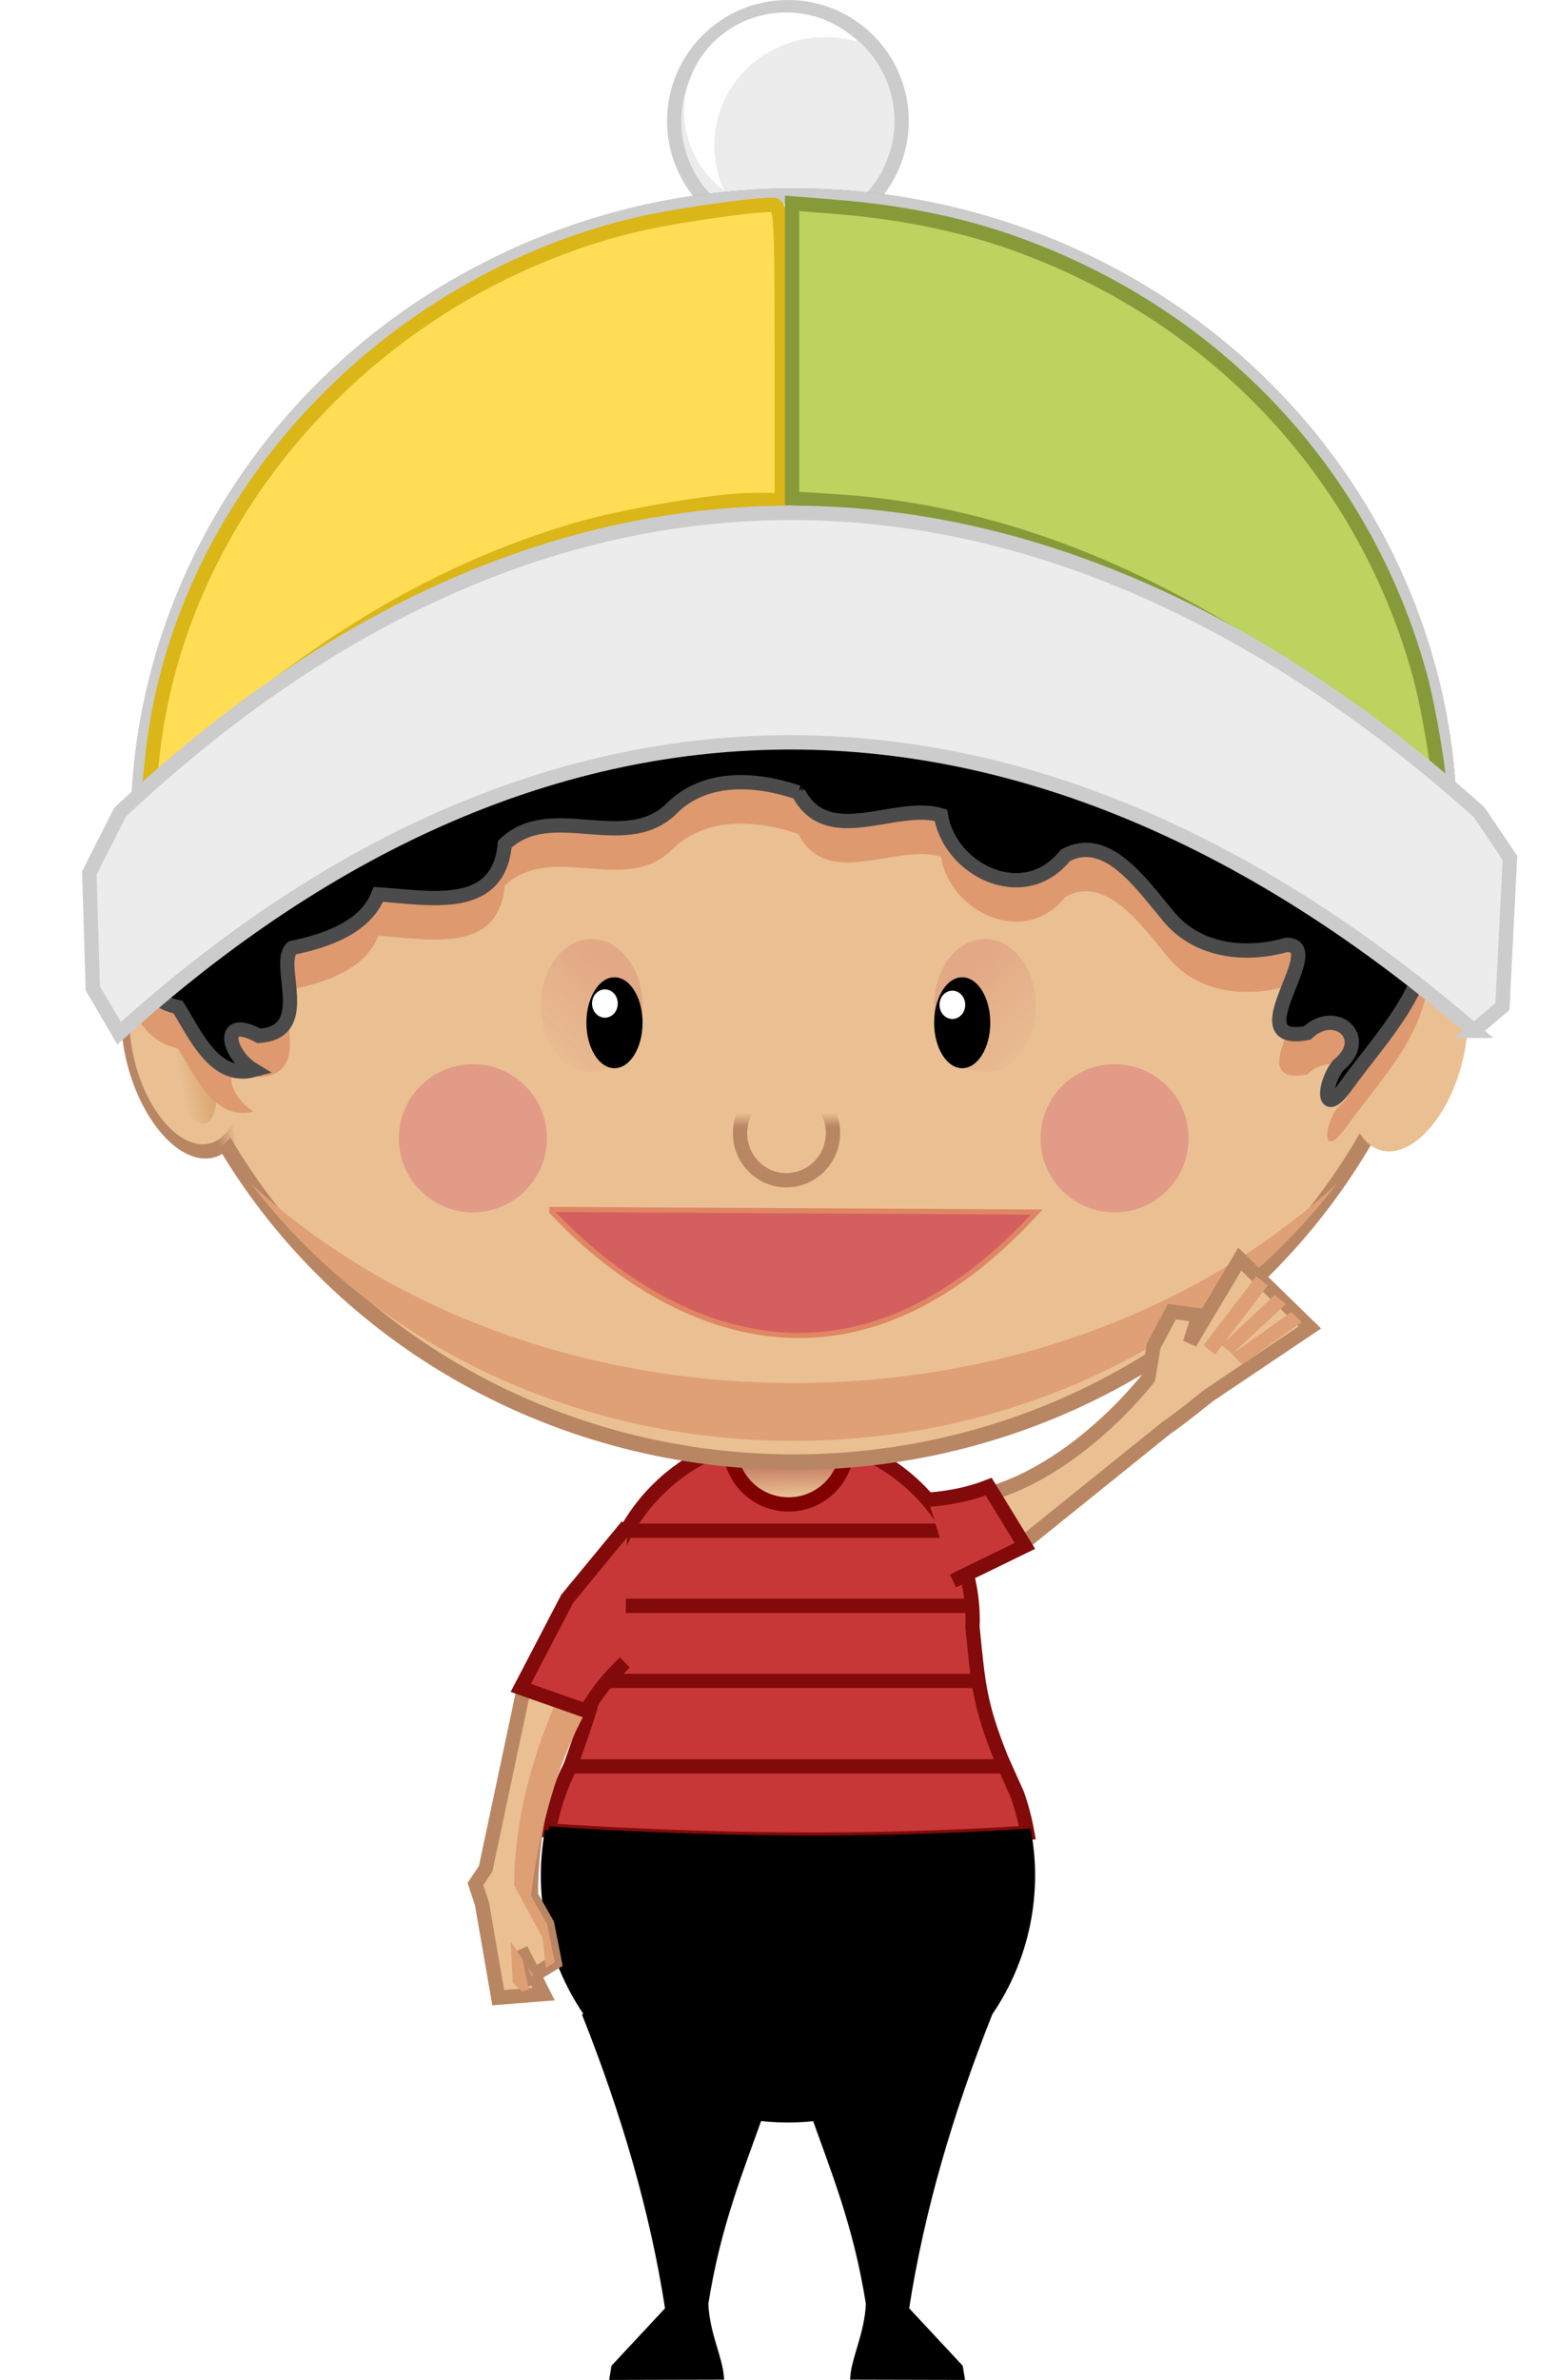
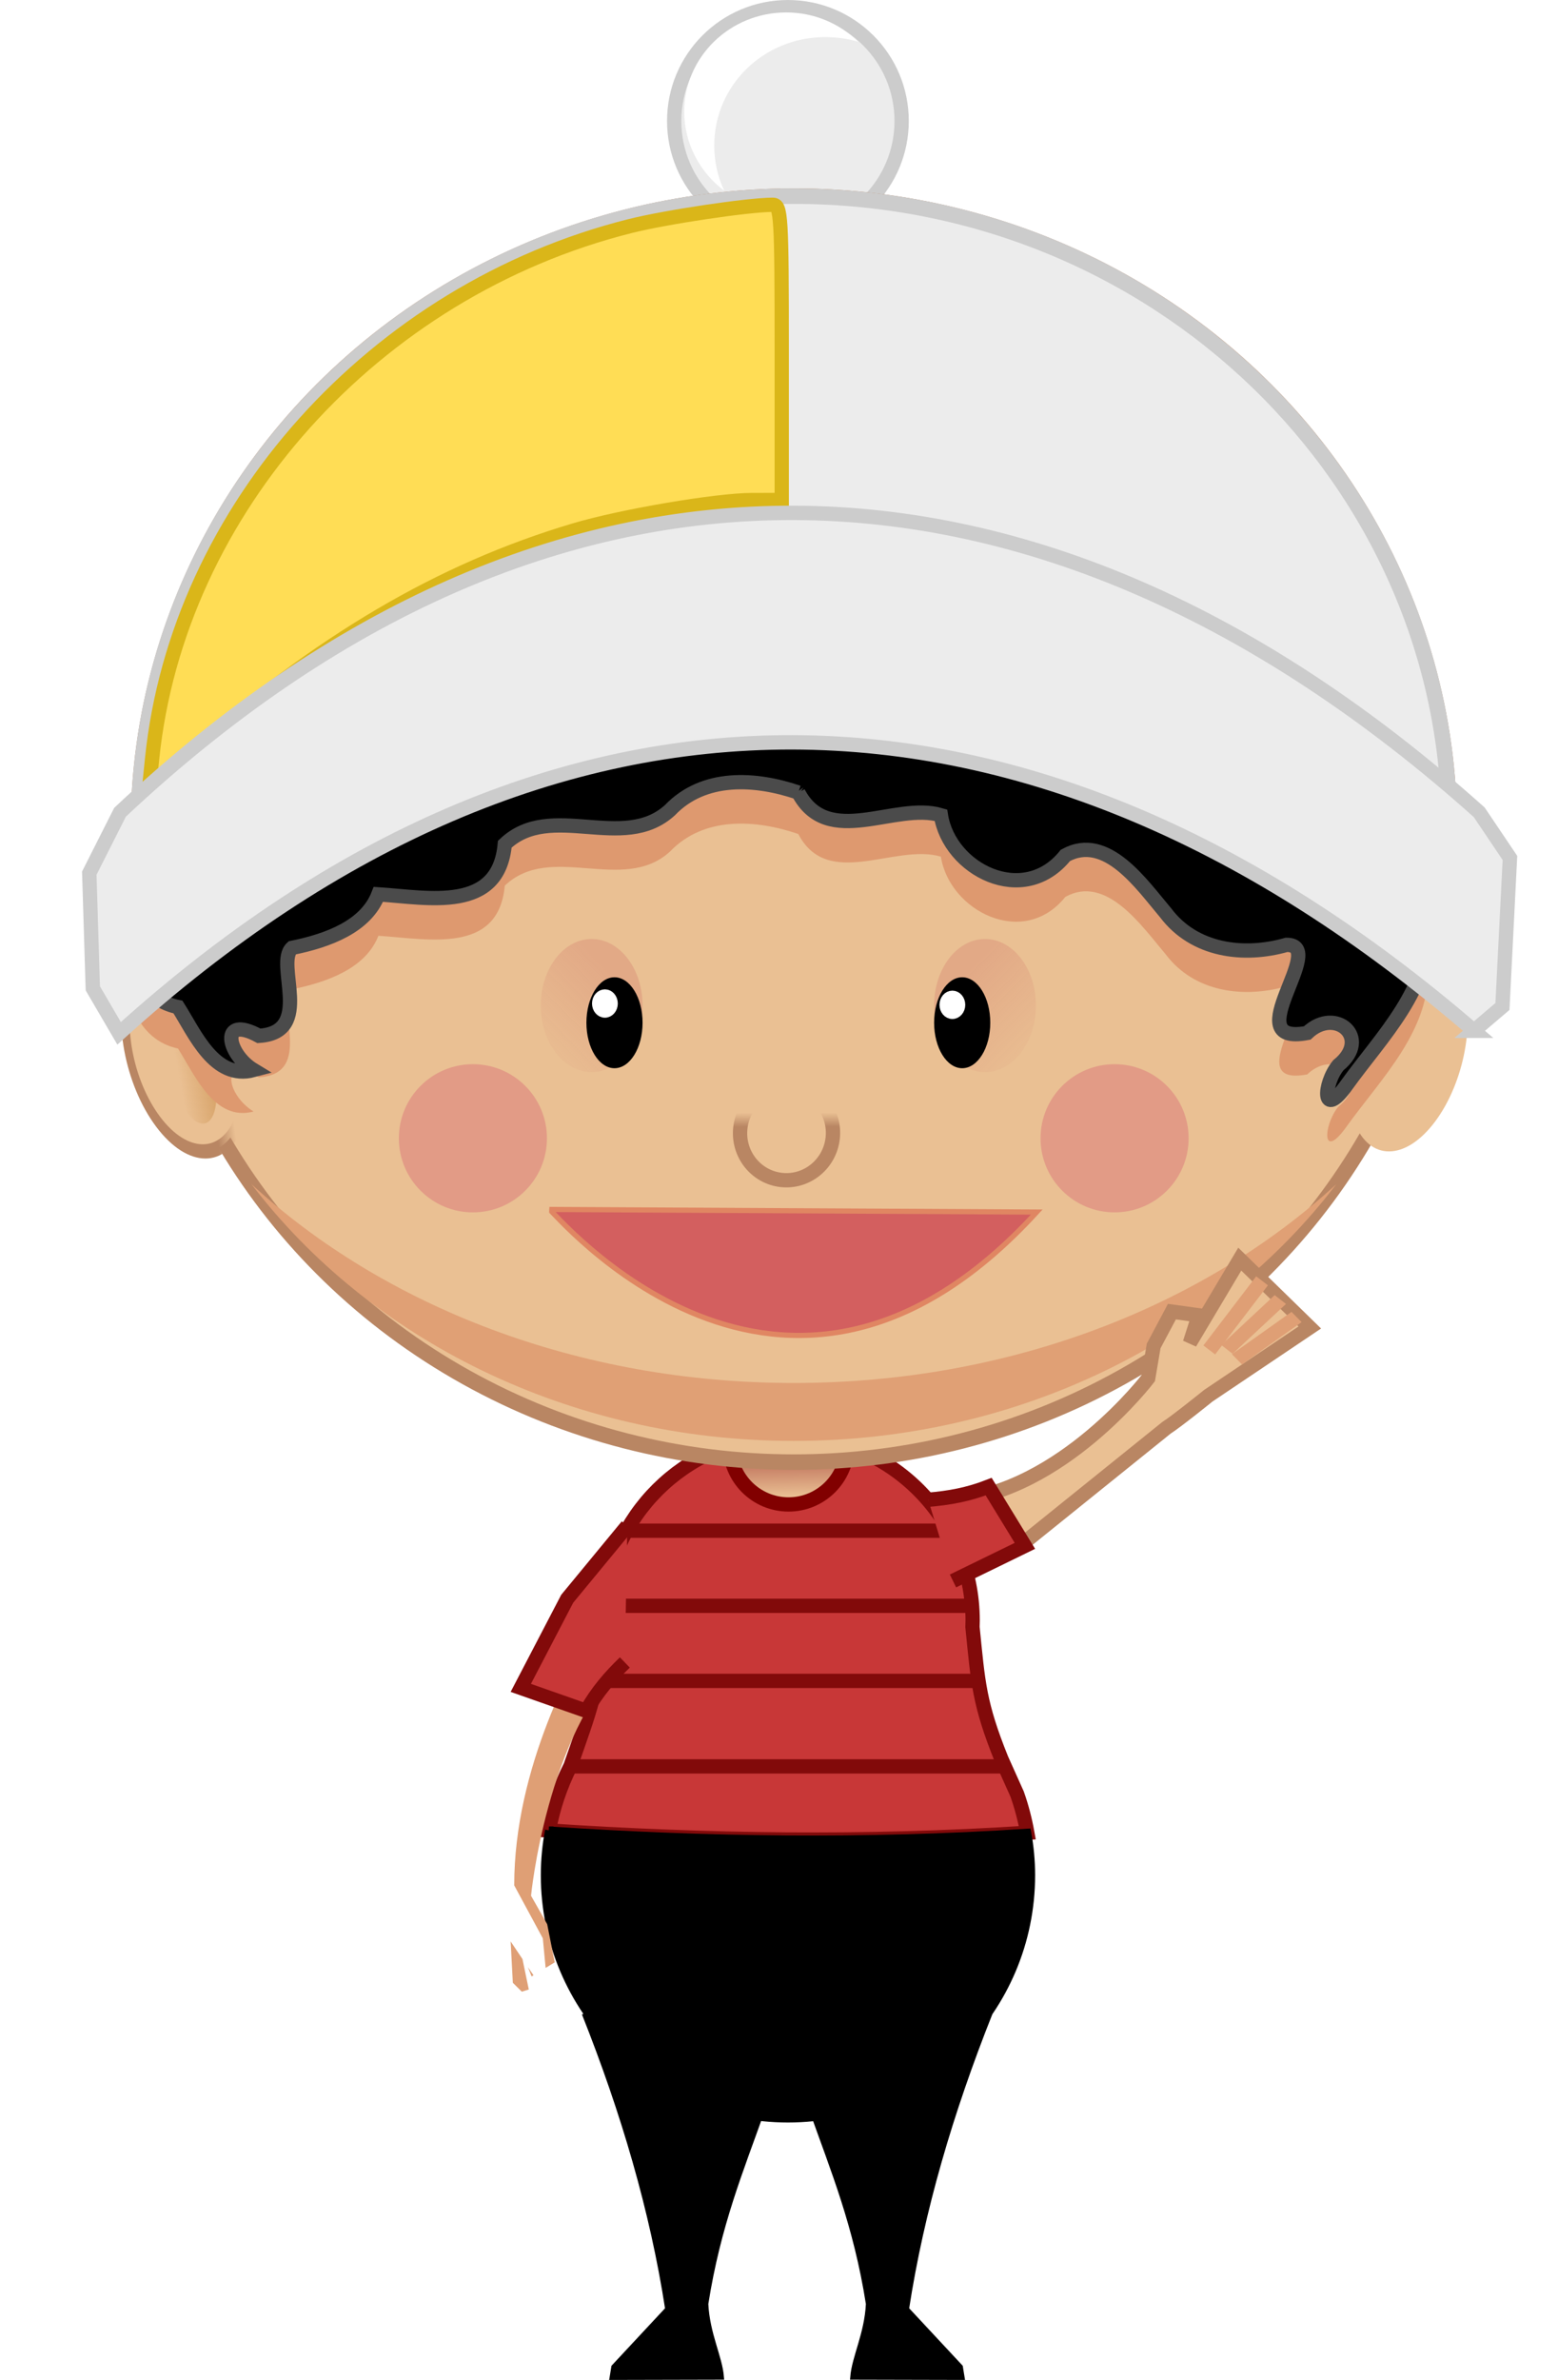
<svg xmlns="http://www.w3.org/2000/svg" xmlns:xlink="http://www.w3.org/1999/xlink" width="84.953mm" height="129.67mm" version="1.1" viewBox="0 0 301.01 459.45">
  <defs>
    <filter id="k" x="-.062" y="-.243" width="1.124" height="1.486">
      <feGaussianBlur stdDeviation="5.424" />
    </filter>
    <filter id="l">
      <feGaussianBlur stdDeviation="3.043" />
    </filter>
    <linearGradient id="d" x1="165.55" x2="155.33" y1="85.492" y2="76.099" gradientUnits="userSpaceOnUse" xlink:href="#b" />
    <linearGradient id="b">
      <stop stop-color="#b98663" offset="0" />
      <stop stop-color="#b98663" stop-opacity="0" offset="1" />
    </linearGradient>
    <linearGradient id="c" x1="241.07" x2="190.84" y1="67.726" y2="32.778" gradientUnits="userSpaceOnUse" xlink:href="#i" />
    <linearGradient id="i">
      <stop stop-color="#d9a66d" offset="0" />
      <stop stop-color="#d9a66d" stop-opacity="0" offset="1" />
    </linearGradient>
    <filter id="e" x="-.606" y="-.606" width="2.213" height="2.213">
      <feGaussianBlur stdDeviation="2.617" />
    </filter>
    <linearGradient id="g" x1="160" x2="156.07" y1="74.75" y2="77.928" gradientTransform="matrix(5.008 0 0 4.042 -1194.1 317.46)" gradientUnits="userSpaceOnUse" xlink:href="#a" />
    <linearGradient id="a">
      <stop stop-color="#e2a986" offset="0" />
      <stop stop-color="#e2a986" stop-opacity="0" offset="1" />
    </linearGradient>
    <linearGradient id="j" x1="202.2" x2="200.85" y1="60.694" y2="48.542" gradientTransform="matrix(.217 0 0 .22 388.89 586.07)" gradientUnits="userSpaceOnUse" xlink:href="#b" />
    <linearGradient id="h" x1="196.61" x2="196.56" y1="120.5" y2="118.38" gradientTransform="matrix(2.762 0 0 2.762 -178.33 381.64)" gradientUnits="userSpaceOnUse">
      <stop stop-color="#eac093" offset="0" />
      <stop stop-color="#c78066" offset="1" />
    </linearGradient>
    <linearGradient id="f" x1="160" x2="156.07" y1="74.75" y2="77.928" gradientTransform="matrix(5.008 0 0 4.042 -464.76 317.46)" gradientUnits="userSpaceOnUse" xlink:href="#a" />
  </defs>
  <g transform="translate(-212.35 -425.5)">
    <g transform="translate(-4.793 537.67)">
      <circle transform="matrix(2.762,0,0,2.762,-233.63,-129.65)" cx="218.32" cy="14.784" r="7.955" fill="#ececec" stroke="#ccc" />
      <path d="m369.04-109.77c-10.85 0-19.7 8.57-19.7 19.175 0 6.201 3.06 11.736 7.73 15.251-1.27-2.669-1.93-5.627-1.93-8.758 0-11.561 9.56-20.908 21.39-20.908 2.22 0 4.4 0.29 6.41 0.9-3.56-3.5-8.45-5.66-13.9-5.66z" fill="#fff" />
    </g>
    <path d="m364.58 702.69c-18.475 0-33.685 14.04-35.5 32.03l-0.25 5c-0.603 11.44-2.601 16.26-6.25 26.69-1.96 3.88-3.37 8.07-4.187 12.47 30.345 2 61.082 2.48 92.437 0.44-0.462-2.57-1.113-5.06-1.968-7.47l-3.031-6.75c-4.336-10.76-4.508-14.75-5.594-25.5 0.015-0.42 0.031-0.83 0.031-1.25 0-19.7-15.992-35.66-35.688-35.66z" fill="#c83737" stroke="#820a0a" stroke-width="2.76" />
    <circle cx="364.7" cy="704.59" r="11.344" fill="url(#h)" stroke="#810000" stroke-width="2.762" />
    <ellipse cx="365.73" cy="585.56" rx="126.64" ry="122.2" fill="#eac093" stroke="#b98663" stroke-width="2.99" />
    <ellipse transform="matrix(.994 .109 -.109 .994 0 0)" cx="432.38" cy="600.71" rx="8.977" ry="9.113" fill="#eac093" stroke="url(#j)" stroke-width="2.762" />
    <ellipse cx="326.66" cy="619.62" rx="9.837" ry="12.848" fill="url(#f)" />
    <ellipse cx="331.07" cy="622.94" rx="5.425" ry="8.778" />
    <ellipse cx="329.22" cy="619.23" rx="1.486" ry="1.733" fill="#fff" stroke="#fff" stroke-width="2.009" />
    <ellipse transform="scale(-1,1)" cx="-402.66" cy="619.62" rx="9.837" ry="12.848" fill="url(#g)" />
    <ellipse transform="scale(-1,1)" cx="-398.25" cy="622.94" rx="5.425" ry="8.778" />
    <ellipse transform="scale(-1,1)" cx="-396.35" cy="619.48" rx="1.486" ry="1.733" fill="#fff" stroke="#fff" stroke-width="2.009" />
    <circle transform="matrix(2.762 0 0 2.762 -51.213 397.75)" cx="173.39" cy="89.607" r="5.179" fill="#e29b86" filter="url(#e)" />
    <circle transform="matrix(-2.762 0 0 -2.762 782.62 892.74)" cx="173.39" cy="89.607" r="5.179" fill="#e29b86" filter="url(#e)" />
    <path d="m403.62 814.22c-7.564 19.02-13.186 38.04-16.109 57.05l10.404 11.16 0.332 2.05-21.163-0.05c0.291-3.84 2.736-8.31 3.026-14.16-2.401-15.25-6.828-25.84-10.884-37.28l34.394-18.77z" fill-rule="evenodd" stroke="#000" stroke-width=".934px" />
    <path d="m318.4 778.85c-0.523 2.8-0.813 5.7-0.813 8.65 0 25.95 21.056 47 47 47s47-21.05 47-47c2e-4 -2.8-0.269-5.55-0.75-8.22-31.359 2.04-62.088 1.57-92.437-0.43z" stroke="#000" stroke-width="1.5" />
    <path d="m406.96 766.5h-84.757" fill="none" stroke="#820a0a" stroke-width="2.76" />
    <path d="m402.47 750h-75.783" fill="none" stroke="#820a0a" stroke-width="2.76" />
    <path d="m400.99 735.5h-71.306" fill="none" stroke="#820a0a" stroke-width="2.76" />
    <path d="m396 721h-62.833" fill="none" stroke="#820a0a" stroke-width="2.76" />
    <path d="m365.71 463.37c-69.911 0-126.62 54.731-126.62 122.19 0 6.854 0.59 13.573 1.71 20.122l34.79-30.187 62.996-28 47-2 33 14s33 15 36 19 26 25 26 25l8.469 9.906c2.162-8.943 3.312-18.268 3.312-27.844 0-67.456-56.749-122.19-126.66-122.19z" fill="#ececec" stroke="#ccc" stroke-width="2.99" />
    <path d="m241.73 572.03c4.93-48.171 42.89-90.467 92.329-102.88 6.934-1.746 22.785-4.11 27.577-4.118 1.626-2e-3 1.75 2.02 1.75 28.498v28.5l-5.75 6e-3c-6.859 8e-3 -25.168 3.122-34.25 5.826-25.956 7.727-49.386 21.525-74.906 44.109l-7.41 6.559 0.66-6.5z" fill="#fd5" stroke="#dab619" stroke-width="2.76" />
-     <path d="m484.88 573.33c-2.75-2.468-9.275-7.742-14.5-11.719-31.328-23.85-63.727-37.137-95.75-39.269l-9.25-0.616v-28.487-28.487l8.75 0.708c12.053 0.976 23.227 3.212 33.043 6.613 39.555 13.705 68.76 44.53 79.543 83.955 1.721 6.293 4.14 20.867 3.555 21.42-0.215 0.203-2.641-1.65-5.391-4.118z" fill="#bcd35f" stroke="#879a3a" stroke-width="2.76" />
    <g transform="translate(416.53 537.67)">
      <circle transform="matrix(-.249 -.332 -.127 .329 -109.94 135.48)" cx="200.71" cy="66.571" r="41.429" fill="#eac093" stroke="url(#d)" stroke-width="5.877" />
      <circle transform="matrix(.109 .143 .023 -.186 -190.38 78.7)" cx="200.71" cy="66.571" r="41.429" fill="url(#c)" />
    </g>
    <g transform="matrix(-1 0 0 1 315.96 537.67)">
      <circle transform="matrix(-.249 -.332 -.127 .329 -109.94 135.48)" cx="200.71" cy="66.571" r="41.429" fill="#eac093" stroke="url(#d)" stroke-width="5.877" />
      <circle transform="matrix(.109 .143 .023 -.186 -190.38 78.7)" cx="200.71" cy="66.571" r="41.429" fill="url(#c)" />
    </g>
    <path d="m366.58 586.5c5.702 10.917 18.723 1.747 27.553 4.376 1.62 10.468 15.949 17.846 24.05 7.762 7.952-4.363 14.746 5.631 19.396 11.112 5.52 7.309 15.037 8.523 23.33 6.155 8.273-0.046-9.832 19.599 3.995 17.011 5.471-5.213 12.521 0.977 6.016 6.23-2.932 3.58-3.275 10.71 1.63 3.78 6.725-9.354 16.421-18.741 15.688-31.179-7.831-15.666-21.927-28.916-39.488-32.409-11.318-2.818-22.898-4.47-34.527-4.912-11.666-1.26-21.825-7.865-33.739-7.268-21.149-2.442-44.271-6.998-63.946 3.85-11.187 5.177-18.784 15.971-30.854 19.524-13.49 6.248-29.96 5.243-41.76 15.295-10.38 4.753-7.48 20.017 2.81 22.08 3.27 5.145 7.05 14.179 14.61 12.169-5.15-3.116-6.66-10.796 1.03-6.606 10.78-0.654 3.04-13.947 6.41-16.987 6.93-1.401 14.26-4.107 16.67-10.33 9.81 0.646 23.22 3.572 24.42-9.678 8.886-8.451 22.832 1.686 31.904-6.566 6.562-6.863 16.54-6.224 24.802-3.409z" fill="#de996f" fill-rule="evenodd" filter="url(#l)" />
    <path d="m366.58 578.5c5.702 10.917 18.723 1.747 27.553 4.376 1.62 10.468 15.949 17.846 24.05 7.762 7.952-4.363 14.746 5.631 19.396 11.112 5.52 7.309 15.037 8.523 23.33 6.155 8.273-0.046-9.832 19.599 3.995 17.011 5.471-5.213 12.521 0.977 6.016 6.235-2.932 3.573-3.275 10.705 1.63 3.775 6.725-9.354 16.421-18.741 15.688-31.179-7.831-15.666-21.927-28.916-39.488-32.409-11.318-2.818-22.898-4.47-34.527-4.912-11.666-1.26-21.825-7.865-33.739-7.268-21.149-2.442-44.271-6.998-63.946 3.85-11.187 5.177-18.784 15.971-30.854 19.524-13.49 6.248-29.96 5.243-41.76 15.295-10.38 4.753-7.48 20.017 2.81 22.08 3.27 5.145 7.05 14.18 14.61 12.166-5.15-3.113-6.66-10.793 1.03-6.603 10.78-0.654 3.04-13.947 6.41-16.987 6.93-1.401 14.26-4.107 16.67-10.33 9.81 0.646 23.22 3.572 24.42-9.678 8.886-8.451 22.832 1.686 31.904-6.566 6.562-6.863 16.54-6.224 24.802-3.409z" fill-rule="evenodd" stroke="#000" stroke-width="1px" />
    <path d="m366.58 578.5c5.702 10.917 18.723 1.747 27.553 4.376 1.62 10.468 15.949 17.846 24.05 7.762 7.952-4.363 14.746 5.631 19.396 11.112 5.52 7.309 15.037 8.523 23.33 6.155 8.273-0.046-9.832 19.599 3.995 17.011 5.471-5.213 12.521 0.977 6.016 6.235-2.932 3.573-3.275 10.705 1.63 3.775 6.725-9.354 16.421-18.741 15.688-31.179-7.831-15.666-21.927-28.916-39.488-32.409-11.318-2.818-22.898-4.47-34.527-4.912-11.666-1.26-21.825-7.865-33.739-7.268-21.149-2.442-44.271-6.998-63.946 3.85-11.187 5.177-18.784 15.971-30.854 19.524-13.49 6.248-29.96 5.243-41.76 15.295-10.38 4.753-7.48 20.017 2.81 22.08 3.27 5.145 7.05 14.18 14.61 12.166-5.15-3.113-6.66-10.793 1.03-6.603 10.78-0.654 3.04-13.947 6.41-16.987 6.93-1.401 14.26-4.107 16.67-10.33 9.81 0.646 23.22 3.572 24.42-9.678 8.886-8.451 22.832 1.686 31.904-6.566 6.562-6.863 16.54-6.224 24.802-3.409z" fill="none" stroke="#4b4b4b" stroke-width="2.76" />
    <path d="m497.12 624.49 5.507-4.689 1.447-28.68-5.944-8.817c-85.439-76.407-179.91-77.712-262.59 0l-5.94 11.756 0.68 22.241 5.08 8.684c83.322-75.458 176.32-74.179 261.76-0.495z" fill="#ececec" fill-rule="evenodd" stroke="#ccc" stroke-width="2.78" />
    <path d="m325.22 814.22c7.563 19.02 13.186 38.04 16.109 57.05l-10.404 11.16-0.332 2.05 21.163-0.05c-0.29-3.84-2.736-8.31-3.026-14.16 2.401-15.25 6.828-25.84 10.884-37.28l-34.394-18.77z" fill-rule="evenodd" stroke="#000" stroke-width=".934px" />
    <path transform="matrix(1 0 0 .925 213.59 424.06)" d="m47.344 248.69c22.794 32.33 61.226 53.59 104.78 53.59 43.56 0 82.02-21.26 104.82-53.59-25.59 25.44-63.08 41.5-104.82 41.5-41.73 0-79.193-16.06-104.78-41.5z" fill="#e0a075" filter="url(#k)" />
    <g transform="matrix(.987 -.161 .161 .987 -116.46 71.301)">
      <g transform="matrix(-.78 .626 .626 .78 204.08 581.23)" fill-rule="evenodd">
-         <path d="m12.607 193.16 31.449 18.166 3.5 0.5 2 3.5 11.366 14.454-6.372 6.048-3.493-9.003 2.5 5-5 1.5-4.5-6-2-6s-19.819-19.054-40.819-17.554z" fill="#eac093" stroke="#b98663" stroke-width="2.76" />
        <path transform="translate(-190.94,-132.17)" d="m183.88 327.41 3.12 9.09c21-1.5 46 17 46 17l2 6 4.5 6 1.97-0.59-3.88-4.22-3.9-10.94c-16.86-15.2-40.33-20.68-49.81-22.34zm58.31 29.06 1 3.97 3.552 4.842 1.216-0.724-0.118-2.438zm1.47 5.81 0.43 1.84 0.41-0.12z" fill="#df9f75" />
        <path transform="translate(-190.94,-132.17)" d="m187.41 336.85c4.04-0.29 7.814-0.201 11.934 0.709l5.16-12.37-18.78-4.841-18.224-0.786" fill="#c83737" stroke="#820a0a" stroke-width="2.76" />
      </g>
    </g>
    <path d="m412.65 659.49-94.152-0.505c0.662 0.08 44.849 54.35 94.152 0.505z" fill="#d35f5f" fill-rule="evenodd" stroke="#e08662" stroke-width="1px" />
    <g transform="matrix(-.867 -.499 .499 -.867 313.49 1522.6)">
      <g transform="matrix(-.78 .626 .626 .78 204.08 581.23)">
        <path transform="translate(-190.94,-132.17)" d="m190.25 327.69-1.483 8.538c21-1.5 44.235 17.273 44.235 17.273l2 6 4.5 6 1.97-0.59-3.88-4.22-3.9-10.94c-16.86-15.2-33.962-20.402-43.442-22.062zm51.942 28.782 1 3.97 10.81 13.06 2.69-1.56-8.85-9.82zm1.47 5.81 0.43 1.84 0.41-0.12z" fill="#df9f75" fill-rule="evenodd" />
        <g fill-rule="evenodd" stroke-width="2.76">
          <path d="m12.607 193.16 31.449 18.166c2.173 0.955 8.959 4.888 8.959 4.888l21.381 10.004-11.34 15.108-12-14.5 2.5 5-5 1.5-4.5-6-2-6s-19.819-19.054-40.819-17.554z" fill="#eac093" stroke="#b98663" />
          <path transform="translate(-190.94,-132.17)" d="m187.41 336.85c4.04-0.29 7.814-0.201 11.934 0.709l5.16-12.37-14.761-4.56" fill="#c83737" stroke="#820a0a" />
        </g>
        <rect transform="matrix(.692 -.722 -.722 -.692 0 0)" x="-126.05" y="-211.78" width="2.857" height="16.786" fill="#df9f75" />
        <rect transform="matrix(.584 -.812 -.895 -.447 0 0)" x="-175.86" y="-194.49" width="2.774" height="14.104" fill="#df9f75" />
        <rect transform="matrix(.687 -.727 -.827 -.562 0 0)" x="-156.45" y="-212.97" width="2.774" height="14.104" fill="#df9f75" />
      </g>
    </g>
  </g>
</svg>